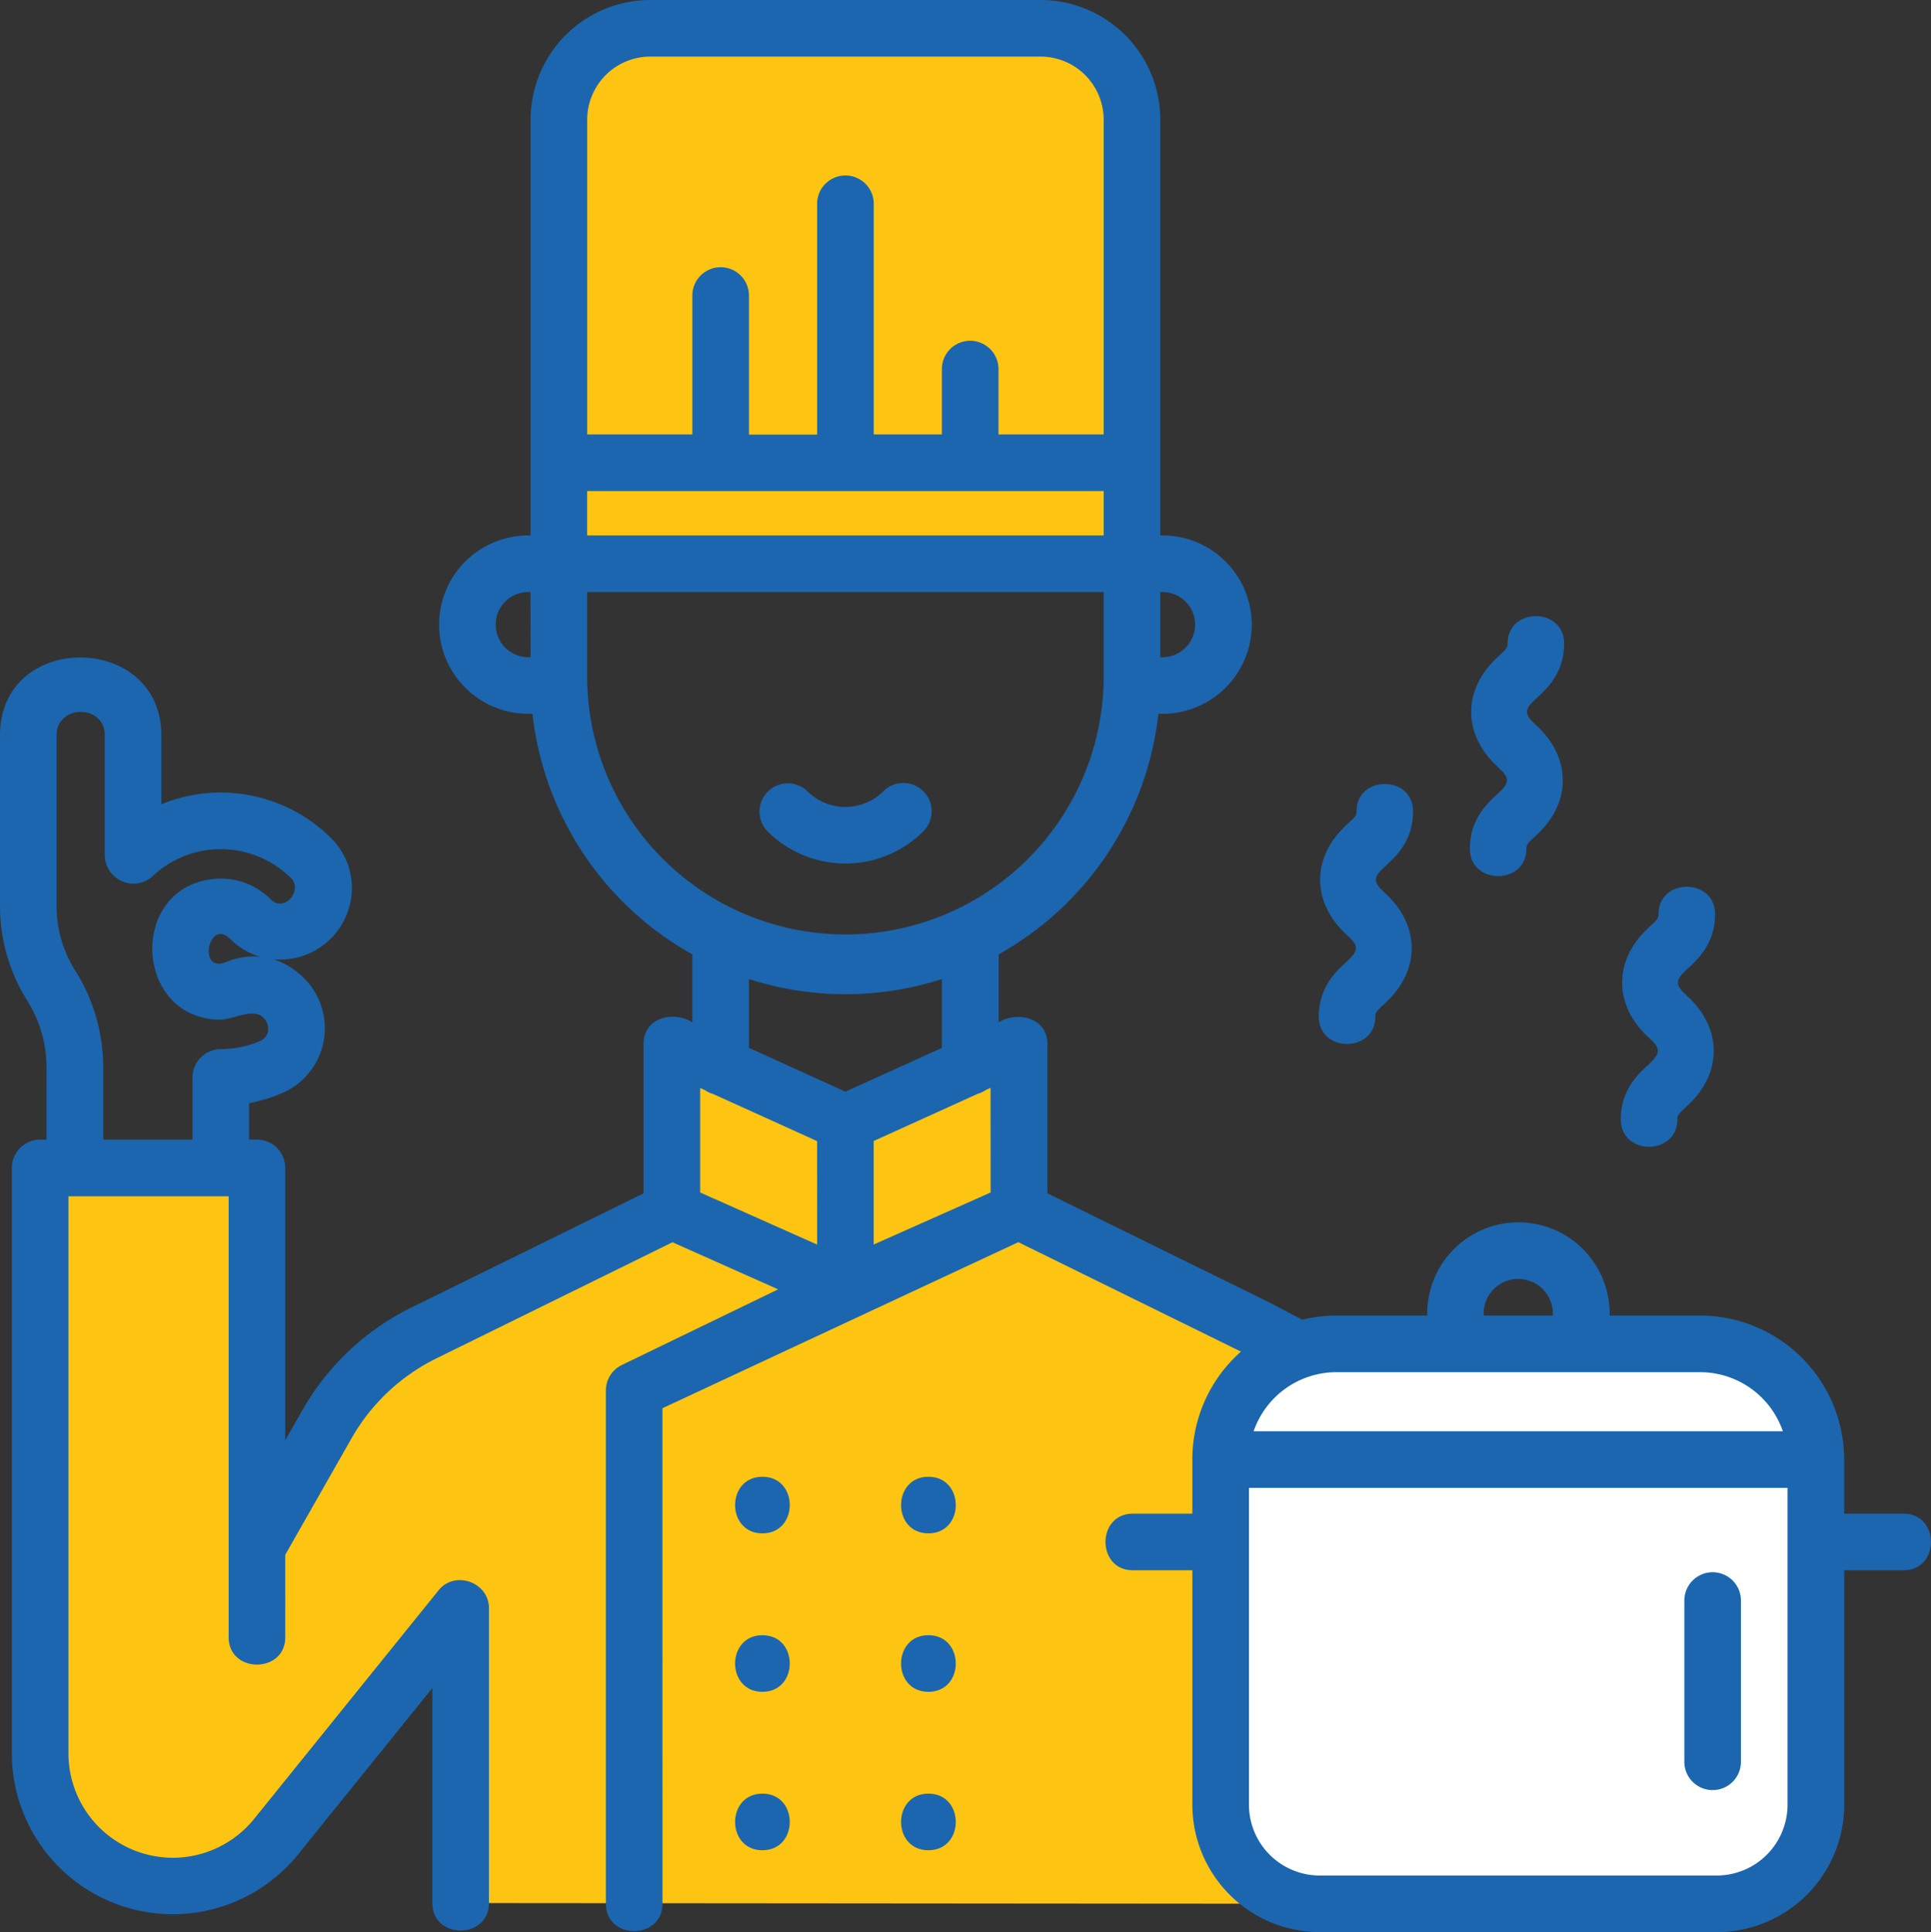
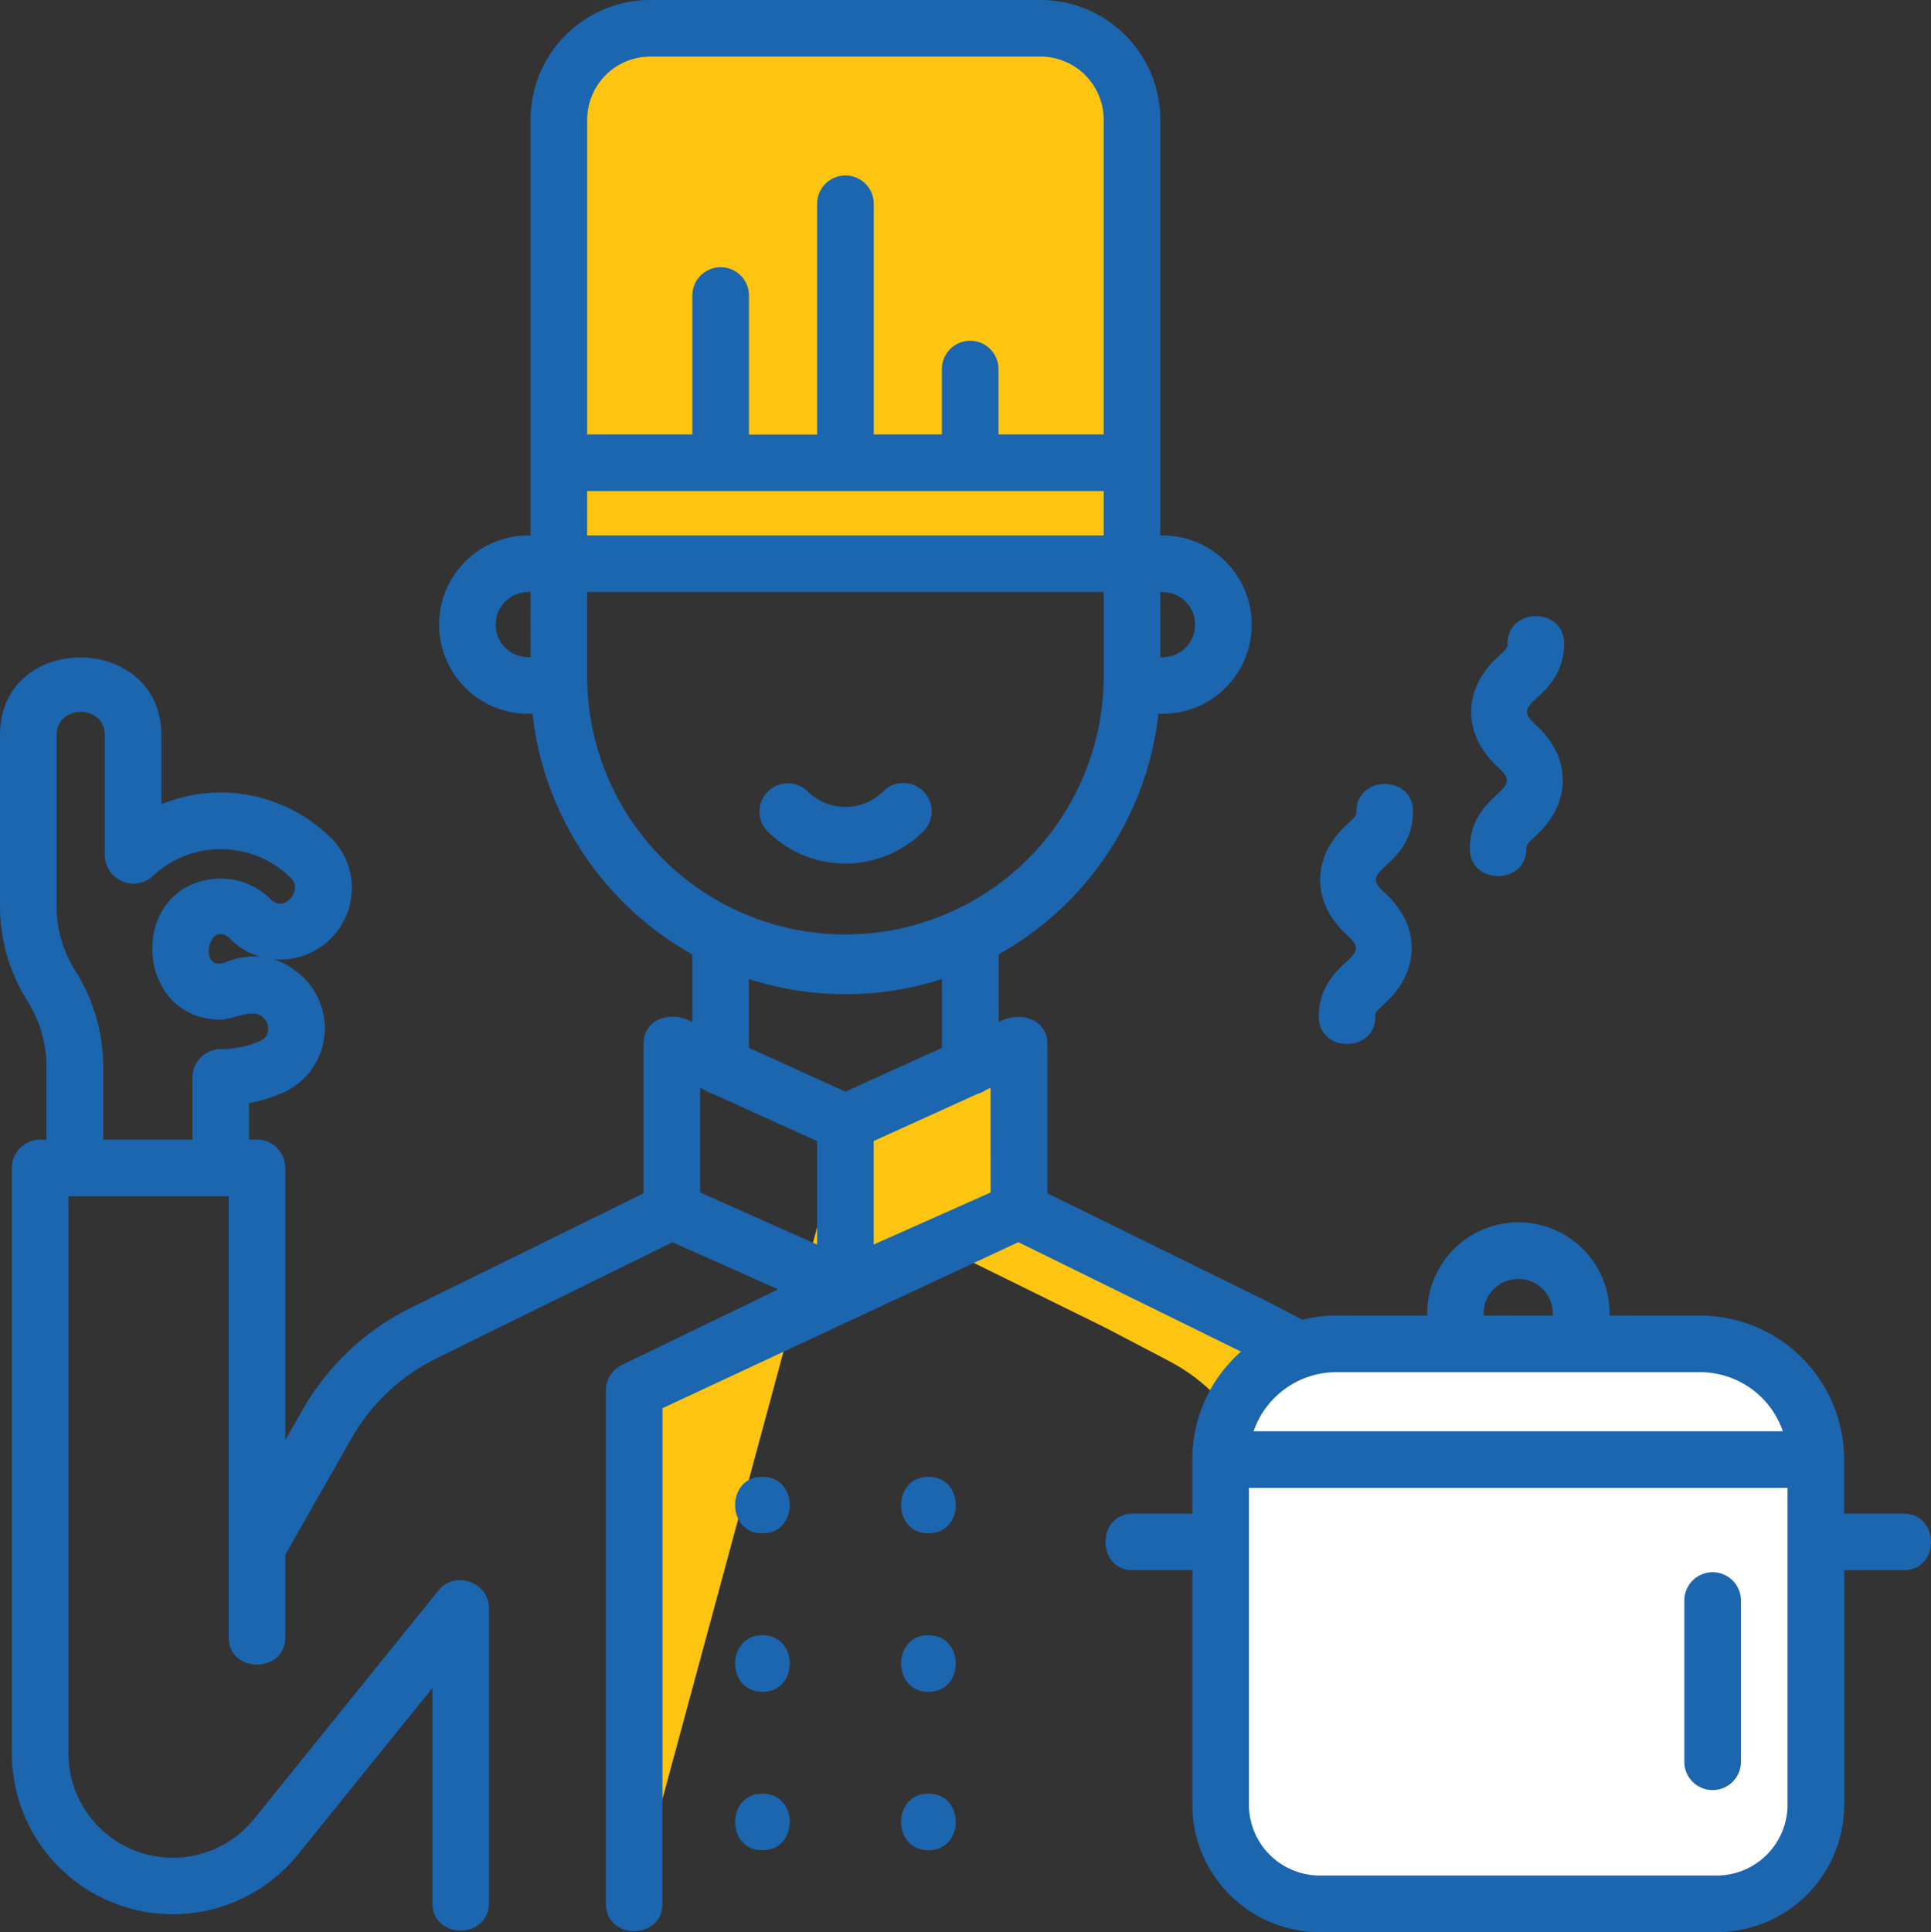
<svg xmlns="http://www.w3.org/2000/svg" viewBox="0 0 511.76 512">
  <rect x="0" y="0" width="511.76" height="512" fill="#333333" stroke="none" />
  <defs>
    <style>.cls-1{fill:#fdc511;}.cls-2{fill:none;}.cls-3{fill:#fff;}.cls-4{fill:#1b66af;}</style>
  </defs>
  <g id="Слой_2" data-name="Слой 2">
    <g id="Слой_1-2" data-name="Слой 1">
-       <path class="cls-1" d="M376.46,504.5V404.71a49.73,49.73,0,0,0-26.69-44.08L333,351.86l-63-31h-92l-65.66,32.29a60.29,60.29,0,0,0-25.72,24.16L68.1,410V309.48H10.64V464.61A35.17,35.17,0,0,0,73.17,486.7l48.92-60.6v78.19" />
      <path class="cls-1" d="M349.77,360.63,333,351.85l-63-31H230l63,31,16.76,8.78a49.73,49.73,0,0,1,26.69,44.08v99.76l40,0V404.71A49.73,49.73,0,0,0,349.77,360.63Z" />
      <path class="cls-1" d="M275.79,7.5H172.32a24.21,24.21,0,0,0-24.21,24.21V149.39H300V31.71A24.21,24.21,0,0,0,275.79,7.5Z" />
      <path class="cls-1" d="M275.79,7.5h-40A24.21,24.21,0,0,1,260,31.71V149.39h40V31.71A24.21,24.21,0,0,0,275.79,7.5Z" />
      <path class="cls-1" d="M148.11,122.62H300v26.77H148.11Z" />
-       <path class="cls-1" d="M178.07,276.67l46,20.85,46-20.85v44.22l-46,20.48-46-20.48Z" />
      <path class="cls-1" d="M224.06,297.52v43.85l-56,27.1v136" />
      <path class="cls-1" d="M270,276.67v44.22l-46,20.48V297.52Z" />
      <path class="cls-2" d="M178.07,320.89l-65.66,32.29a60.29,60.29,0,0,0-25.72,24.16L68.1,410V309.48H10.64V464.61A35.17,35.17,0,0,0,73.17,486.7l48.92-60.6v78.19" />
-       <path class="cls-2" d="M376.46,494.5V404.71a49.73,49.73,0,0,0-26.69-44.08L333,351.86l-63-31" />
      <path class="cls-3" d="M323.5,478.22V386.78H481.24v91.44A26.27,26.27,0,0,1,455,504.5H349.77A26.27,26.27,0,0,1,323.5,478.22Z" />
      <path class="cls-3" d="M441.24,386.78v91.44A26.27,26.27,0,0,1,415,504.5h40a26.27,26.27,0,0,0,26.27-26.28V386.78Z" />
      <path class="cls-3" d="M323.5,386.78H481.24a30.66,30.66,0,0,0-30.65-30.66H354.15A30.66,30.66,0,0,0,323.5,386.78Z" />
-       <path class="cls-3" d="M450.59,356.12h-40a30.66,30.66,0,0,1,30.65,30.66h40A30.66,30.66,0,0,0,450.59,356.12Z" />
      <path class="cls-4" d="M349.5,269.38c0,9.68,15,9.68,15,0,0-1,.08-1.28,2.54-3.51,9.46-8.58,9.47-20.66,0-29.24-3.19-2.89-3.19-4.14,0-7,2.79-2.53,7.46-6.77,7.46-14.63,0-9.67-15-9.67-15,0,0,1-.09,1.29-2.54,3.51-9.46,8.58-9.47,20.66,0,29.25,3.19,2.89,3.19,4.13,0,7h0C354.17,257.29,349.5,261.53,349.5,269.38Z" />
-       <path class="cls-4" d="M437,282c-2.79,2.53-7.46,6.77-7.46,14.63,0,9.67,15,9.67,15,0,0-1,.08-1.29,2.54-3.52,9.46-8.57,9.47-20.66,0-29.24-3.19-2.89-3.19-4.13,0-7,2.79-2.53,7.46-6.77,7.46-14.63,0-9.67-15-9.67-15,0,0,1-.09,1.29-2.54,3.51-9.46,8.58-9.47,20.66,0,29.25C440.15,277.83,440.15,279.07,437,282Z" />
      <path class="cls-4" d="M397,210.28c-2.79,2.54-7.46,6.77-7.46,14.63,0,9.67,15,9.67,15,0,0-1,.08-1.29,2.54-3.51,9.46-8.58,9.47-20.66,0-29.25-3.19-2.89-3.19-4.13,0-7,2.79-2.53,7.46-6.77,7.46-14.62,0-9.68-15-9.68-15,0,0,1-.09,1.28-2.54,3.51-9.46,8.58-9.47,20.65,0,29.24C400.15,206.15,400.15,207.39,397,210.28Z" />
      <path class="cls-4" d="M202.06,391.33c-9.65,0-9.66,15,0,15S211.73,391.33,202.06,391.33Z" />
      <path class="cls-4" d="M202.06,433.32c-9.65,0-9.66,15,0,15S211.73,433.32,202.06,433.32Z" />
      <path class="cls-4" d="M202.06,475.3c-9.65,0-9.66,15,0,15S211.73,475.3,202.06,475.3Z" />
      <path class="cls-4" d="M246.05,391.33c-9.65,0-9.67,15,0,15S255.72,391.33,246.05,391.33Z" />
      <path class="cls-4" d="M246.05,433.32c-9.65,0-9.67,15,0,15S255.72,433.32,246.05,433.32Z" />
      <path class="cls-4" d="M246.05,475.3c-9.65,0-9.67,15,0,15S255.72,475.3,246.05,475.3Z" />
      <path class="cls-4" d="M244.72,220.29a7.5,7.5,0,0,0-10.61-10.61,14.24,14.24,0,0,1-20.11,0,7.5,7.5,0,0,0-10.6,10.61,29.26,29.26,0,0,0,41.32,0Z" />
      <path class="cls-4" d="M504.5,401.11H488.74V386.78a38.2,38.2,0,0,0-38.15-38.16h-24v-.54a24.17,24.17,0,0,0-48.34,0v.54H354.15a38,38,0,0,0-9,1.1l-8.62-4.51-.16-.09-58.78-28.9V276.67c0-7-7.87-8.81-12.92-5.78v-18A83.59,83.59,0,0,0,307,189.15h1.11a23.63,23.63,0,1,0,0-47.26h-.6V31.71A31.75,31.75,0,0,0,275.79,0H172.32a31.75,31.75,0,0,0-31.71,31.71V141.89H140a23.63,23.63,0,1,0,0,47.26h1.12a83.58,83.58,0,0,0,42.36,63.75v18c-5-3.1-12.92-1.35-12.92,5.78v39.55L109.1,346.45a67.54,67.54,0,0,0-28.93,27.18l-4.57,8V309.48a7.5,7.5,0,0,0-7.5-7.5H66v-9.66a40.8,40.8,0,0,0,8.65-2.6,18.72,18.72,0,0,0,4.24-32l-.68-.53a17.48,17.48,0,0,0-5.82-3,19,19,0,0,0,20.12-13.68A18.59,18.59,0,0,0,87.65,222a41.43,41.43,0,0,0-44.89-8.87V194.84c0-27.29-42.76-27.67-42.76,0v45.65a47.09,47.09,0,0,0,7.33,24.84,33.15,33.15,0,0,1,5,17.56V302H10.64a7.5,7.5,0,0,0-7.5,7.5V464.6A42.67,42.67,0,0,0,79,491.4l35.58-44.08v57c0,9.67,15,9.67,15,0v-78.2c0-6.81-9-10.09-13.34-4.71L67.34,482a27.67,27.67,0,0,1-49.2-17.38V317H60.6V433.85c0,9.67,15,9.67,15,0V412l17.6-30.92a52.61,52.61,0,0,1,22.52-21.15l62.51-30.74,28,12.48L164.8,361.72a7.51,7.51,0,0,0-4.23,6.75v136c0,9.67,15,9.67,15,0V373.17l94.32-44,59,29A38.06,38.06,0,0,0,316,386.78v14.33H300.24c-9.67,0-9.67,15,0,15H316v62.11A33.81,33.81,0,0,0,349.77,512H455a33.81,33.81,0,0,0,33.77-33.78V416.11H504.5C514.17,416.11,514.17,401.11,504.5,401.11Zm-197-244.22h.6a8.63,8.63,0,1,1,0,17.26h-.6ZM140.61,174.15H140a8.63,8.63,0,0,1,0-17.26h.6ZM58.51,278a7.57,7.57,0,0,0-7.5,7.5V302H27.36V282.89a48.09,48.09,0,0,0-7.3-25.49A32.12,32.12,0,0,1,15,240.5V194.84c0-8.18,12.76-8.33,12.76,0v31.77a7.66,7.66,0,0,0,4.63,6.93,7.51,7.51,0,0,0,8.09-1.4,26.4,26.4,0,0,1,36.62.53c3.29,3.25-1.78,9.26-5.32,5.69a18.58,18.58,0,0,0-15.39-5.42c-22.6,2.58-20.77,37.26,2.12,37.26,3,0,8.6-3.12,11.16-.65,2,1.89,2,5.16-.87,6.36A26.08,26.08,0,0,1,58.51,278ZM69,253.55a18.8,18.8,0,0,0-9.07,1.38c-7.7,3.19-4.66-12,1.21-6A18.32,18.32,0,0,0,69,253.55ZM292.5,141.89H155.61V130.12H292.5ZM172.32,15H275.79A16.73,16.73,0,0,1,292.5,31.71v83.41H264.62V97.8a7.5,7.5,0,0,0-15,0v17.32H231.56V54a7.5,7.5,0,1,0-15,0v61.16H198.49V78.31a7.5,7.5,0,0,0-15,0v36.81H155.62V31.71A16.73,16.73,0,0,1,172.32,15ZM155.61,180V156.89H292.5V180a68.45,68.45,0,0,1-136.89,0Zm60.95,149.8-31-13.8V288.3l1.28.59a7.39,7.39,0,0,0,2.14,1l27.57,12.5Zm-18.07-52.13V259.44a83.3,83.3,0,0,0,51.13,0v18.25l-25.57,11.59ZM262.54,316l-31,13.8V302.36l27.56-12.5a7.69,7.69,0,0,0,2.14-1l1.28-.59ZM393.2,348.08a9.17,9.17,0,0,1,18.34,0v.54H393.2Zm-39.05,15.54h96.44a23.21,23.21,0,0,1,21.91,15.66H332.24A23.21,23.21,0,0,1,354.15,363.62Zm119.59,114.6A18.79,18.79,0,0,1,455,497H349.77A18.79,18.79,0,0,1,331,478.22V394.28H473.74Z" />
      <path class="cls-4" d="M453.89,474.36a7.5,7.5,0,0,0,7.5-7.5V424.13a7.5,7.5,0,0,0-15,0v42.73A7.5,7.5,0,0,0,453.89,474.36Z" />
    </g>
  </g>
</svg>